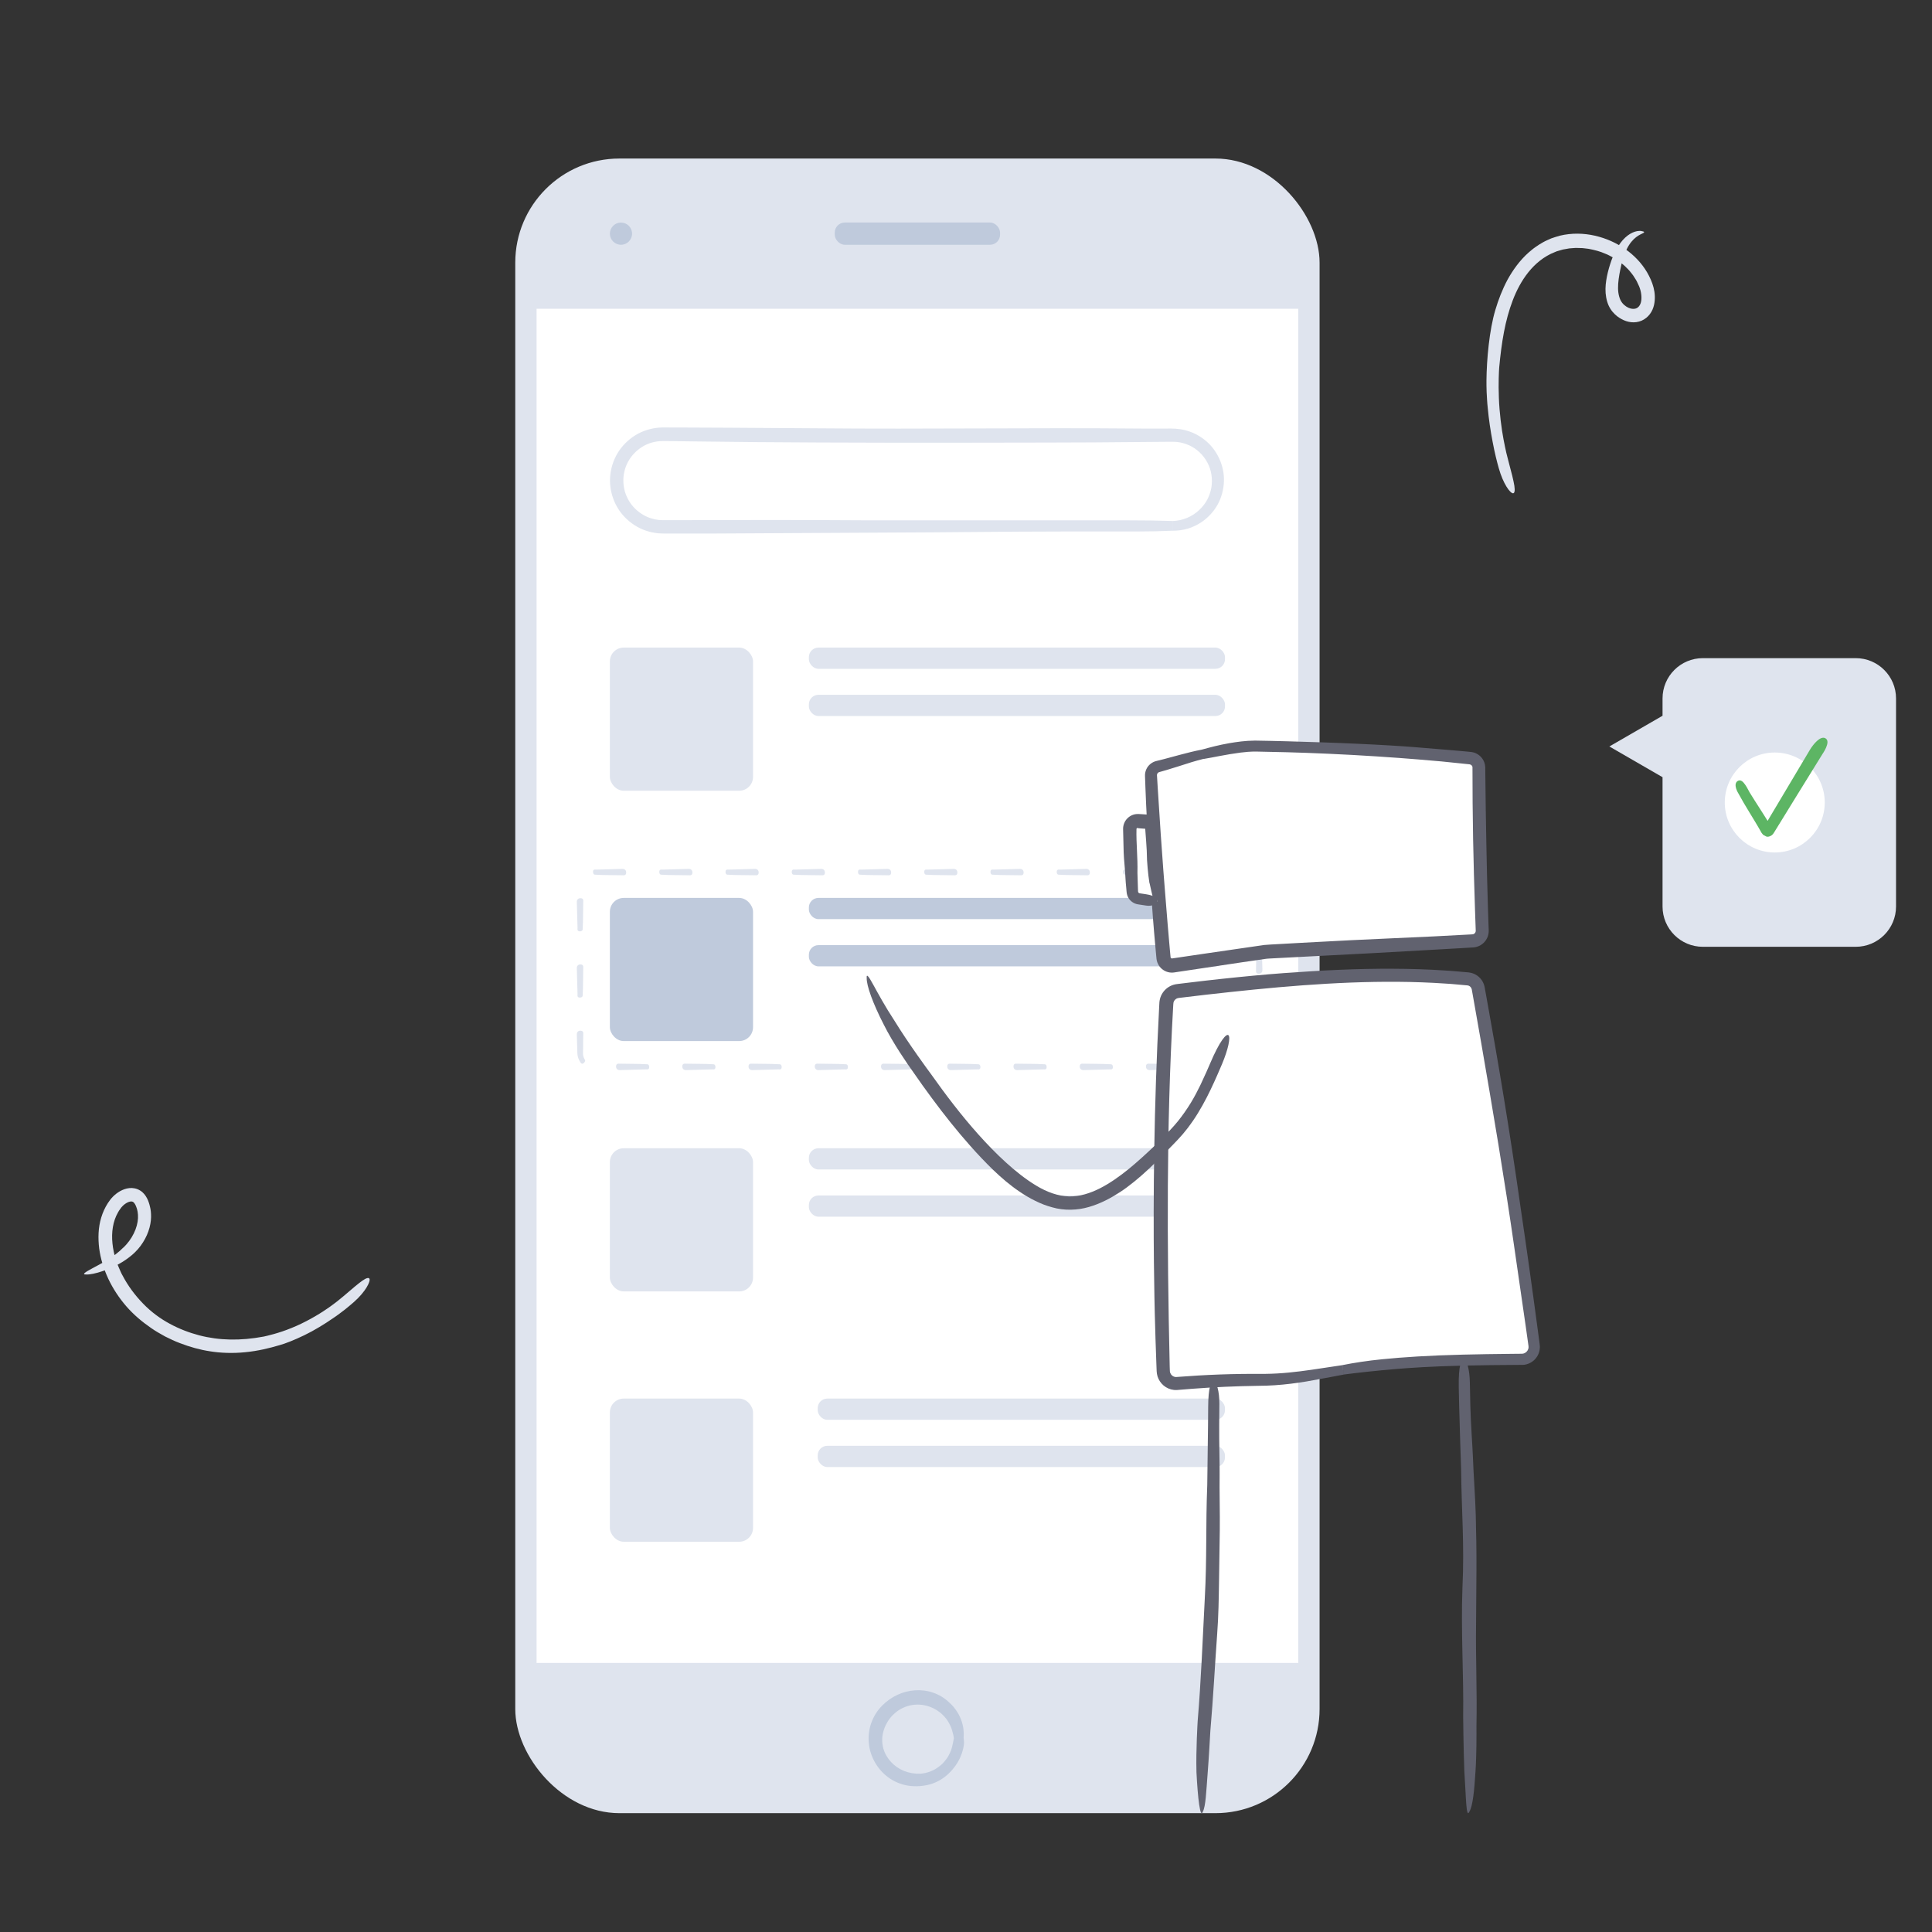
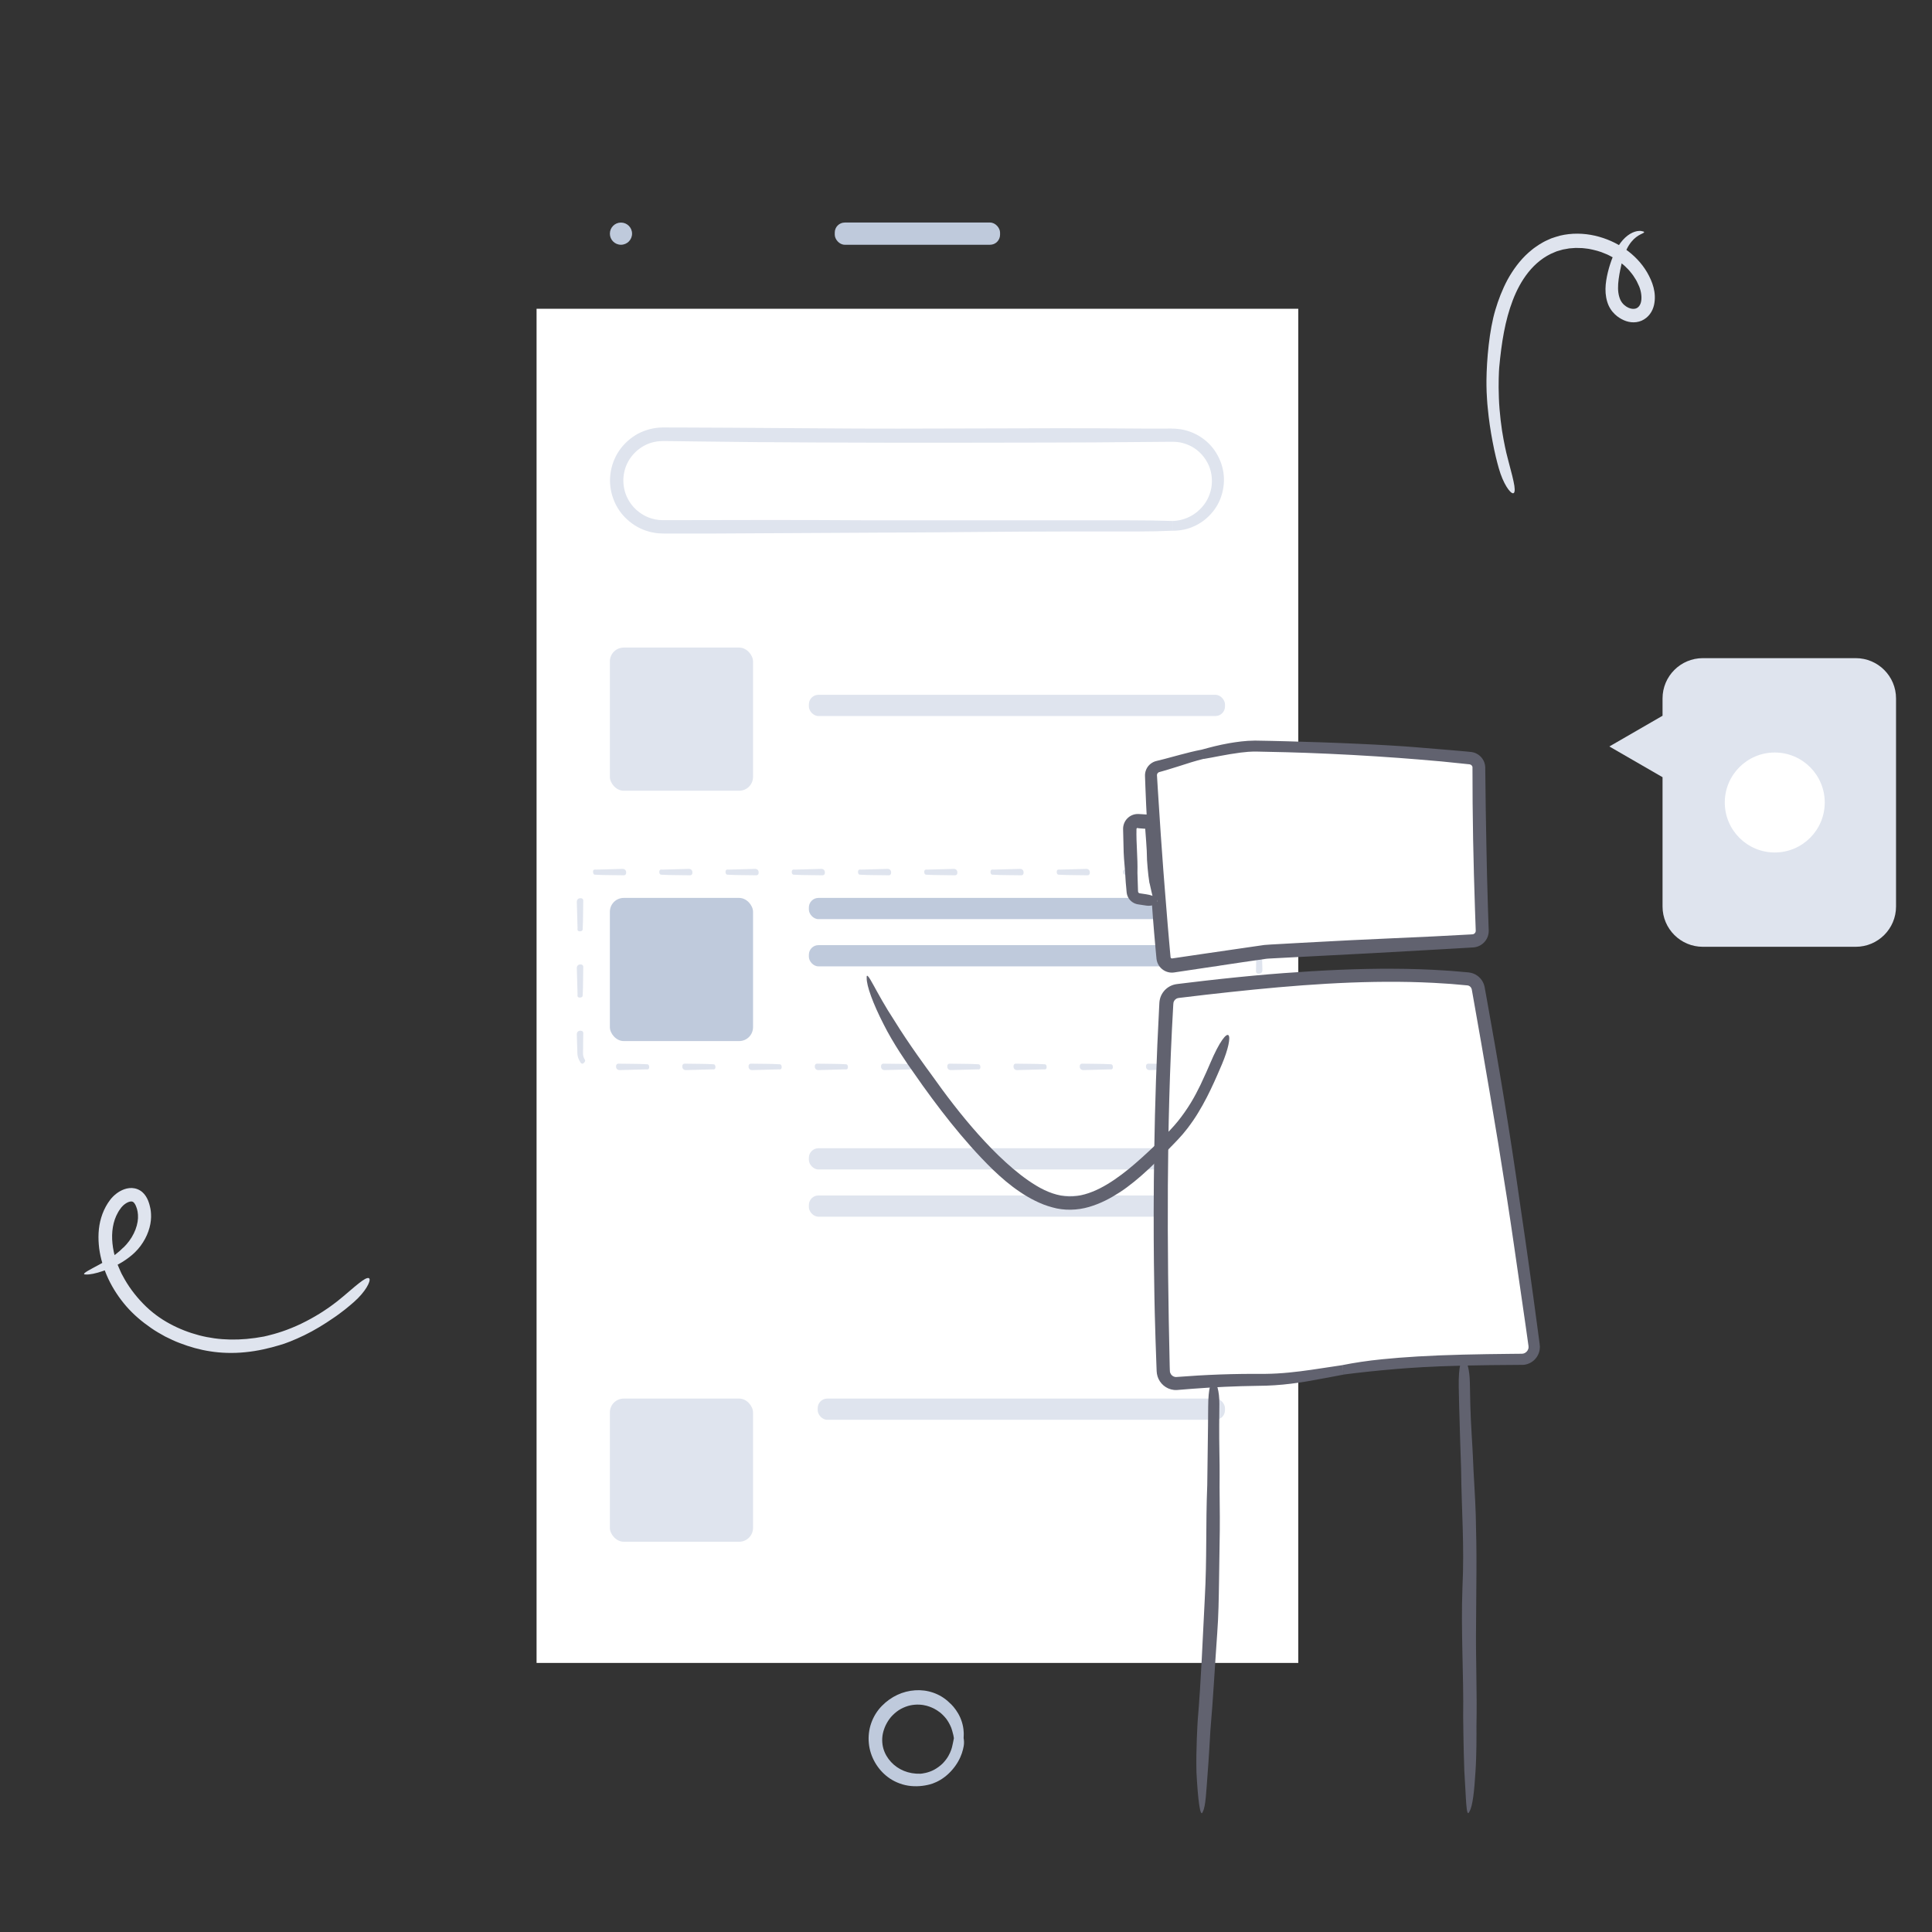
<svg xmlns="http://www.w3.org/2000/svg" xmlns:xlink="http://www.w3.org/1999/xlink" id="Layer_1" viewBox="0 0 700 700">
  <rect x="0" y="0" width="700" height="700" fill="#333333" stroke="none" />
  <defs>
    <style>.cls-1{fill:#fff;}.cls-2{fill:#dfe4ee;}.cls-3{fill:#61626f;}.cls-4{fill:#bfcadc;}.cls-5{fill:#5db564;}</style>
    <symbol id="_d" viewBox="0 0 166.3 245.6">
      <g>
        <g>
          <path class="cls-1" d="M20.47,10.74c6.07-1.96,12.39-4.16,18.56-4.89,26.6-2.26,53.29-3.36,79.98-3.28,1.71,0,3.13,1.3,3.29,3,1.92,19.75,4.35,40.14,7.08,59.8,.25,1.78-.96,3.43-2.74,3.73-23.89,4.04-52.1,8.17-75.59,12.19-11.26,2.65-22.43,5.5-33.61,8.4-1.85,.48-3.73-.69-4.1-2.57C9.14,65.31,5.44,42.43,2.23,20.49c-.23-1.56,.69-3.06,2.17-3.6,5.47-1.97,10.42-4.34,16.07-6.16" />
          <path class="cls-3" d="M19.93,9.04c-2.57,.76-5.14,1.69-7.79,2.69-1.82,.69-3.7,1.4-5.6,2.12-.94,.34-1.89,.68-2.84,1.02-1.56,.52-2.92,1.85-3.43,3.48C0,19.15-.06,20.07,.06,20.86l.21,1.52c.14,1.01,.28,2.02,.41,3.01,.28,1.99,.56,3.95,.83,5.83,1.1,7.55,2.13,14,2.69,17.44,1.23,8.19,2.54,16.04,3.92,23.71,.68,3.84,1.4,7.63,2.12,11.4l.55,2.82,.14,.7,.03,.18,.05,.24c.05,.2,.09,.4,.17,.59,.26,.78,.71,1.51,1.28,2.11,1.14,1.2,2.79,1.86,4.44,1.77,.4-.02,.83-.1,1.19-.19l.69-.18,1.38-.35c7.36-1.86,14.71-3.73,22.23-5.63,1.88-.47,3.77-.94,5.67-1.41,.95-.24,1.91-.47,2.86-.71,.95-.26,1.95-.34,2.93-.52,3.94-.6,7.95-1.22,12.03-1.84,16.35-2.45,33.1-5.06,49.63-7.68,2.07-.33,4.13-.66,6.19-.98l3.08-.49,1.54-.25,.77-.12c.41-.07,.91-.2,1.34-.38,1.78-.72,3.16-2.31,3.61-4.18,.11-.46,.18-.94,.18-1.42,0-.24-.01-.47-.03-.71l-.03-.27-.03-.19-.21-1.53c-.27-2.04-.55-4.07-.82-6.1-1.07-8.1-2.07-16.08-2.98-23.84-.91-7.77-2.05-17.25-3.07-26.76l-.1-.89-.02-.22-.05-.36c-.03-.26-.11-.52-.17-.78-.31-1.03-.9-1.96-1.69-2.67-.79-.71-1.76-1.21-2.8-1.42-.26-.05-.52-.09-.78-.1l-.39-.02h-1.11c-2.37,.04-4.72,.06-7.01,.09-4.58,.08-8.94,.16-12.87,.22-4.36,.08-12.21,.37-20.93,.85-8.71,.46-18.29,1.11-26.12,1.68-4.35,.31-8.26,.63-11.77,.92-3.68,.39-6.71,1.18-9.29,1.87-3.86,1.07-7.15,2.32-9.98,3.41l1.08,3.35c3.56-.95,7.85-2.41,13.27-3.68,.82-.19,1.75-.38,2.8-.57,1.07-.18,2.16-.34,3.6-.44,2.81-.22,6.26-.49,10.58-.82,8.66-.64,21.67-1.38,33.17-1.77,11.5-.41,21.49-.5,24.09-.53,2.5,0,4.95,.02,7.37,.02,.61,0,1.21,0,1.81,.01h1.31c.06,.01,.11,.01,.17,.03,.44,.07,.83,.41,.97,.82,.47,4.53,.93,8.94,1.38,13.27,.97,8.99,2.01,17.65,3.11,26.29,.56,4.32,1.13,8.64,1.7,13,.29,2.18,.59,4.37,.89,6.57l.11,.83,.03,.2v.08c.02,.06,0,.11,0,.16-.02,.21-.08,.43-.2,.61-.12,.18-.28,.34-.47,.44-.22,.12-.26,.12-.97,.23-8.93,1.4-18.19,2.8-28.12,4.21-9.93,1.41-21.69,3.2-33.81,5.08-3.03,.47-6.08,.95-9.13,1.43-1.52,.25-3.05,.45-4.56,.75-1.5,.37-3,.74-4.48,1.11-5.96,1.48-11.82,2.94-17.4,4.33-2.79,.7-5.51,1.38-8.13,2.04-.66,.16-1.31,.33-1.95,.49l-.96,.24-.47,.12s-.06,.02-.08,.01c-.19,.03-.43-.08-.51-.25-.02-.04-.05-.08-.05-.13,0-.03,0,0-.02-.07l-.04-.22-.09-.44c-.11-.59-.23-1.18-.34-1.75-.22-1.15-.44-2.27-.64-3.36-.41-2.17-.79-4.2-1.14-6.07-1.36-7.48-2.24-12.33-2.38-13.08-.27-1.48-1.75-9.61-3.5-19.97-.86-5.18-1.81-10.91-2.76-16.63-.23-1.43-.46-2.86-.69-4.28l-.09-.53c-.01-.1-.02-.13-.02-.2,0-.12,.01-.24,.05-.36,.07-.23,.22-.45,.43-.6,.05-.04,.11-.07,.16-.1l.09-.04,.23-.09,1-.39c.66-.26,1.31-.53,1.95-.79,1.27-.54,2.51-1.06,3.72-1.57,3.13-1.38,6.1-2.66,8.99-3.68l-1.08-3.35Z" />
        </g>
        <g>
          <path class="cls-1" d="M94.72,232.03c20.95-5.54,43.7-8.15,65.39-10.37,2.81-.29,4.72-2.97,4.08-5.72-10.08-43.01-21.24-86.92-33.39-129.35-.57-1.99-2.39-3.39-4.46-3.39-31.89-.04-64.97,6.37-96.02,13.26-3,.66-6.88,1.52-10.35,2.36-2.18,.52-3.69,2.53-3.58,4.77,2.19,44.48,6.46,91.3,12.33,135.48,.35,2.64,2.84,4.46,5.46,3.98,10.15-1.87,20.39-3.32,30.66-4.35,10.73-1.08,19.48-3.91,29.88-6.66" />
          <path class="cls-3" d="M94.26,230.31c-3.6,.91-7.29,1.85-11.16,2.83-5.37,1.33-11.01,2.56-16.67,3.18-1.44,.14-2.88,.29-4.31,.43-1.45,.15-2.89,.31-4.32,.46-2.85,.32-5.65,.67-8.35,1.04-5.39,.74-10.38,1.55-14.63,2.31-.49,.09-1.18,.21-1.31,.22-.25,.01-.5-.01-.73-.07-.47-.12-.87-.39-1.16-.71-.28-.33-.47-.69-.54-1.06-.03-.11-.09-.56-.13-.88-.04-.34-.09-.66-.13-.97-2.87-23.28-5.27-44.75-7.3-66.26-2.02-21.51-3.66-43.07-4.65-66.5l-.02-.55v-.43c-.01-.18,.02-.35,.06-.52,.09-.34,.25-.65,.49-.91,.23-.26,.52-.47,.84-.59,.15-.08,1.12-.27,1.78-.42,2.87-.63,5.75-1.27,8.64-1.91,5.79-1.25,11.61-2.47,17.45-3.65,11.67-2.34,23.41-4.46,35.12-6.09,11.71-1.62,23.39-2.77,34.9-3.12,1.44-.06,2.87-.1,4.3-.1,1.36-.01,2.71-.02,4.06-.04,.56,.04,1.1,.37,1.4,.86,.08,.12,.14,.25,.19,.39l.04,.11,.07,.26,.15,.52,.58,2.06c1.54,5.48,3.06,10.91,4.57,16.26,2.97,10.71,6.59,23.8,10.11,36.93,3.51,13.13,6.92,26.28,9.58,37.08,1.49,6,4.16,16.79,7.14,28.78,.37,1.5,.73,3.02,1.11,4.55,.19,.77,.37,1.53,.56,2.3l.07,.29,.03,.18c.03,.1,.04,.21,.04,.31,.02,.21,0,.42-.04,.63-.16,.83-.79,1.58-1.6,1.86-.22,.08-.38,.11-.67,.15l-1.19,.13c-.79,.09-1.58,.17-2.37,.26-6.31,.69-12.46,1.4-18,2.09-12.31,1.53-22.13,3.16-29.45,4.65-5.49,1.1-10.35,2.36-14.53,3.64l.9,3.4c5.04-1.17,11.27-2.51,19.25-3.99,4.83-.88,12.1-2.15,24.33-3.67,3.06-.38,6.5-.79,10.21-1.2,3.76-.41,7.77-.84,11.92-1.29,1.44-.26,2.8-1.04,3.78-2.15,.97-1.12,1.59-2.57,1.64-4.08,.03-.38,0-.75-.04-1.12-.06-.36-.13-.78-.19-.98l-.36-1.54-.73-3.09c-.98-4.12-1.96-8.24-2.91-12.23-3.82-15.94-7.28-29.74-8.19-33.34-6.77-27.64-13.27-51.53-20.08-75.32l-.64-2.23-.32-1.12-.08-.28-.12-.38c-.09-.26-.2-.52-.32-.77-.97-2-2.99-3.44-5.22-3.68-.27-.04-.58-.04-.81-.05h-.59l-1.17,.02-2.35,.03c-1.57,0-3.13,.06-4.71,.12-6.28,.2-12.61,.63-19.04,1.25-12.85,1.21-26.07,3.17-40.13,5.63-7.03,1.23-14.68,2.73-22.7,4.41-4,.84-8.11,1.73-12.28,2.67-1.04,.23-2.09,.46-3.14,.7l-.79,.18c-.33,.08-.79,.21-1.17,.37-.78,.32-1.51,.78-2.14,1.35-1.26,1.14-2.12,2.72-2.35,4.43-.06,.42-.08,.85-.07,1.28l.04,.85,.08,1.63c.81,17.41,2.01,35.31,3.37,51.54,2.67,32.47,5.96,58.26,6.21,60.39,.14,1.06,.58,4.52,1.23,9.56,.34,2.52,.74,5.43,1.17,8.65,.11,.8,.22,1.62,.34,2.46l.09,.63c.04,.25,.1,.63,.19,.93,.17,.64,.43,1.27,.78,1.85,.7,1.16,1.73,2.13,2.98,2.75,1.24,.62,2.71,.88,4.12,.67,1.87-.34,3.78-.69,5.73-1.04,1.91-.32,3.86-.66,5.84-.99,3.95-.64,8.01-1.23,12.08-1.76,2.03-.27,4.07-.51,6.09-.74,2.02-.22,4.14-.48,6.15-.83,4.05-.67,7.93-1.59,11.55-2.56,4.73-1.3,9.2-2.68,13.46-3.9l-.9-3.41Z" />
        </g>
      </g>
    </symbol>
    <symbol id="quick" viewBox="0 0 656.5 599.53">
      <g>
        <g>
-           <rect class="cls-2" x="156.22" y="0" width="291.42" height="599.5" rx="37.72" ry="37.72" />
          <rect class="cls-1" x="163.94" y="54.43" width="275.98" height="490.64" />
          <path class="cls-4" d="M318.67,572.28c0-.73,.1-1.49,.01-2.29-.09-2.23-.87-4.68-1.97-6.57-1.1-1.91-2.41-3.3-3.18-3.94-3.43-3.37-8.1-4.81-12.47-4.49-4.41,.29-8.67,2.23-12.03,5.67-1.68,1.72-3.01,3.85-3.83,6.19-.83,2.34-1.12,4.87-.87,7.34,.46,4.98,3.23,9.53,6.96,12.29,1.85,1.4,4.5,2.63,7.3,3.06,2.79,.44,5.61,.14,7.81-.45,1.22-.3,3.39-1.15,5.38-2.69,2.01-1.51,3.78-3.64,4.88-5.58,1.25-2.15,1.76-4.11,2.03-5.56,.21-1.1,.12-2.11-.02-2.96h-3.52c-.1,.41-.19,.85-.26,1.35-.14,.49-.19,1.05-.36,1.65-.18,.73-.46,1.84-1.39,3.49-.46,.83-1.18,1.77-2.04,2.68-.9,.88-1.98,1.67-3.08,2.28-2.22,1.19-4.43,1.42-4.99,1.46-4.35,.14-8.07-1.47-10.64-4.23-1.28-1.38-2.28-3.04-2.81-4.92-.52-1.87-.57-3.97-.03-6.01,.29-1.02,.67-2.1,1.26-3.13,.57-1.04,1.29-2.07,2.19-2.95,.89-.88,1.89-1.68,2.99-2.27,1.1-.58,2.25-1.02,3.38-1.26,2.28-.48,4.43-.26,5.92,.15,1.5,.42,2.39,.92,2.54,.97,.25,.16,1.84,.87,3.39,2.45,.41,.37,.75,.84,1.15,1.29,.33,.5,.71,.98,.99,1.54,.33,.53,.54,1.11,.8,1.66,.17,.58,.42,1.13,.52,1.69,.24,.71,.34,1.43,.46,2.12h3.52Z" />
          <circle class="cls-4" cx="194.52" cy="27.22" r="4.02" />
          <rect class="cls-4" x="271.98" y="23.19" width="59.89" height="8.05" rx="3.63" ry="3.63" />
          <g>
            <rect class="cls-1" x="193.32" y="100.18" width="217.48" height="32.89" rx="16.44" ry="16.44" />
            <path class="cls-2" d="M394.36,134.86c1.82,0,3.67-.23,5.5-.75,1.81-.55,3.57-1.39,5.21-2.52,2.26-1.57,4.25-3.71,5.65-6.24,1.38-2.54,2.17-5.45,2.26-8.37,.23-5.88-2.66-11.66-6.95-15.02-2.13-1.71-4.56-2.87-6.97-3.5-2.4-.66-4.91-.64-6.68-.62-3.8,0-6.95,0-9.14,0-41.62-.37-76.68,.27-118.3-.1-10.41-.07-20.95-.14-31.53-.21-5.29-.02-10.59-.04-15.88-.07-2.66,0-5.31-.01-7.96-.02-3.08,.04-6.15,.82-8.88,2.26-2.71,1.47-5.04,3.58-6.8,6.1-1.73,2.54-2.82,5.49-3.2,8.52-.77,6.05,1.57,12.42,6.07,16.45,2.21,2.04,4.89,3.57,7.78,4.36,.72,.19,1.44,.39,2.19,.48l1.11,.16,1.11,.06c.79,.05,1.39,.04,2.02,.04h1.9c5.05,0,10.05,0,14.98,0,19.72-.11,48.2-.26,67.91-.37,10.95,0,39.43-.37,59.15-.37h26.29c4.93,0,9.33-.11,13.17-.29v-3.52c-4.62-.16-10.31-.25-17.55-.25h-94.2c-25.19-.18-47.1-.09-69.01-.05-1.35,0-2.77,.02-4.07,0-.6-.04-1.21-.02-1.8-.15l-.89-.13-.87-.23c-2.34-.59-4.47-1.88-6.23-3.54-1.75-1.69-3.05-3.84-3.77-6.17-.67-2.35-.81-4.9-.24-7.33,1.05-4.87,4.95-9.12,9.93-10.55,1.24-.34,2.53-.55,3.84-.55,1.42-.02,3,.02,4.5,.03,3.05,.04,6.15,.08,9.3,.12,50.39,.74,138.55,.35,142.35,.33,1.9-.02,12.32-.1,25.55-.21,.83,0,1.66-.02,2.51-.02h.64l.55,.02c.36,.03,.74,0,1.1,.06,1.47,.14,2.93,.57,4.32,1.18,2.8,1.23,5.2,3.52,6.67,6.3,1.51,2.77,1.93,6.08,1.42,9.13-.28,1.52-.8,2.98-1.5,4.31-.7,1.33-1.65,2.5-2.67,3.51-2.69,2.68-6.34,4.11-9.87,4.2v3.52Z" />
          </g>
          <g>
            <rect class="cls-2" x="190.5" y="177.19" width="51.87" height="51.87" rx="5.02" ry="5.02" />
-             <rect class="cls-2" x="262.6" y="177.19" width="150.77" height="7.69" rx="3.47" ry="3.47" />
            <rect class="cls-2" x="262.6" y="194.3" width="150.77" height="7.69" rx="3.47" ry="3.47" />
            <rect class="cls-4" x="190.5" y="267.89" width="51.87" height="51.87" rx="5.02" ry="5.02" />
            <g>
              <path class="cls-2" d="M408.74,328.95c0,1.11,.91,1.34,1.37,1.33,3.3-.09,6.74-.18,10.05-.27,.11,0,.39,.07,.69-.01,.32-.09,.58-.32,.49-.87-.17-1.11-.79-.96-.84-.97-3.62-.21-6.73-.11-10.63-.21,0,0-1.14-.2-1.13,1Z" />
              <path class="cls-2" d="M384.74,328.95c0,1.11,.87,1.34,1.31,1.33,3.15-.09,6.42-.19,9.57-.27,.2,0,1.14,.27,1.13-.84-.02-1.12-.8-1.01-.8-1.01-3.45-.21-6.41-.11-10.13-.21,0,0-1.09-.2-1.08,1Z" />
              <path class="cls-2" d="M360.74,328.95c0,1.11,.87,1.34,1.31,1.33,3.15-.09,6.42-.19,9.57-.27,.2,0,1.14,.27,1.13-.84-.02-1.12-.8-1.01-.8-1.01-3.45-.21-6.41-.11-10.13-.21,0,0-1.09-.2-1.08,1Z" />
              <path class="cls-2" d="M336.74,328.95c0,1.11,.87,1.34,1.31,1.33,3.15-.09,6.42-.19,9.57-.27,.2,0,1.14,.27,1.13-.84-.02-1.12-.8-1.01-.8-1.01-3.45-.21-6.41-.11-10.13-.21,0,0-1.09-.2-1.08,1Z" />
              <path class="cls-2" d="M312.74,328.95c0,1.11,.87,1.34,1.31,1.33,3.15-.09,6.42-.19,9.57-.27,.2,0,1.14,.27,1.13-.84-.02-1.12-.8-1.01-.8-1.01-3.45-.21-6.41-.11-10.13-.21,0,0-1.09-.2-1.08,1Z" />
              <path class="cls-2" d="M288.74,328.95c0,1.11,.87,1.34,1.31,1.33,3.15-.09,6.42-.19,9.57-.27,.2,0,1.14,.27,1.13-.84-.02-1.12-.8-1.01-.8-1.01-3.45-.21-6.41-.11-10.13-.21,0,0-1.09-.2-1.08,1Z" />
              <path class="cls-2" d="M264.74,328.95c0,1.11,.87,1.34,1.31,1.33,3.15-.09,6.42-.19,9.57-.27,.2,0,1.14,.27,1.13-.84-.02-1.12-.8-1.01-.8-1.01-3.45-.21-6.41-.11-10.13-.21,0,0-1.09-.2-1.08,1Z" />
              <path class="cls-2" d="M240.74,328.95c0,1.11,.87,1.34,1.31,1.33,3.15-.09,6.42-.19,9.57-.27,.2,0,1.14,.27,1.13-.84-.02-1.12-.8-1.01-.8-1.01-3.45-.21-6.41-.11-10.13-.21,0,0-1.09-.2-1.08,1Z" />
              <path class="cls-2" d="M216.74,328.95c0,1.11,.87,1.34,1.31,1.33,3.15-.09,6.42-.19,9.57-.27,.2,0,1.14,.27,1.13-.84-.02-1.12-.8-1.01-.8-1.01-3.45-.21-6.41-.11-10.13-.21,0,0-1.09-.2-1.08,1Z" />
              <path class="cls-2" d="M192.74,328.95c0,1.11,.87,1.34,1.31,1.33,3.15-.09,6.42-.19,9.57-.27,.2,0,1.14,.27,1.13-.84-.02-1.12-.8-1.01-.8-1.01-3.45-.21-6.41-.11-10.13-.21,0,0-1.09-.2-1.08,1Z" />
              <path class="cls-2" d="M179.85,315.99c-1.11,0-1.34,.87-1.33,1.31,.04,1.57,.09,3.18,.14,4.79l.04,1.2c.02,.41,0,.77,.05,1.28,.09,.95,.42,1.86,.93,2.64,.09,.21,.63,1.28,1.42,.45,.39-.4,.45-.7,.43-.9-.02-.2-.13-.3-.13-.3-.37-.6-.57-1.25-.62-1.89-.02-.16-.02-.32-.01-.49v-.61l.03-1.22c.01-1.64,.01-3.31,.06-5.16,0,0,.2-1.09-1-1.08Z" />
              <path class="cls-2" d="M179.85,291.99c-1.11,0-1.34,.87-1.33,1.31,.09,3.15,.19,6.42,.27,9.57,0,.2-.27,1.14,.84,1.13,1.12-.02,1.01-.8,1.01-.8,.21-3.45,.11-6.41,.21-10.13,0,0,.2-1.09-1-1.08Z" />
              <path class="cls-2" d="M179.85,267.99c-1.11,0-1.34,.87-1.33,1.31,.09,3.15,.19,6.42,.27,9.57,0,.2-.27,1.14,.84,1.13,1.12-.02,1.01-.8,1.01-.8,.21-3.45,.11-6.41,.21-10.13,0,0,.2-1.09-1-1.08Z" />
              <path class="cls-2" d="M196.41,258.7c0-1.11-.87-1.34-1.31-1.33-3.15,.09-6.42,.18-9.57,.27-.1,0-.39-.07-.65,0-.25,.07-.55,.29-.48,.85,.05,.56,.21,.8,.41,.91,.2,.11,.39,.08,.39,.08,3.45,.21,6.41,.11,10.13,.21,0,0,1.09,.2,1.08-1Z" />
              <path class="cls-2" d="M220.41,258.7c0-1.11-.87-1.34-1.31-1.33-3.15,.09-6.42,.19-9.57,.27-.2,0-1.14-.27-1.13,.84,.02,1.12,.8,1,.8,1,3.45,.21,6.41,.11,10.13,.21,0,0,1.09,.2,1.08-1Z" />
              <path class="cls-2" d="M244.41,258.7c0-1.11-.87-1.34-1.31-1.33-3.15,.09-6.42,.19-9.57,.27-.2,0-1.14-.27-1.13,.84,.02,1.12,.8,1,.8,1,3.45,.21,6.41,.11,10.13,.21,0,0,1.09,.2,1.08-1Z" />
              <path class="cls-2" d="M268.41,258.7c0-1.11-.87-1.34-1.31-1.33-3.15,.09-6.42,.19-9.57,.27-.2,0-1.14-.27-1.13,.84,.02,1.12,.8,1,.8,1,3.45,.21,6.41,.11,10.13,.21,0,0,1.09,.2,1.08-1Z" />
              <path class="cls-2" d="M292.41,258.7c0-1.11-.87-1.34-1.31-1.33-3.15,.09-6.42,.19-9.57,.27-.2,0-1.14-.27-1.13,.84,.02,1.12,.8,1,.8,1,3.45,.21,6.41,.11,10.13,.21,0,0,1.09,.2,1.08-1Z" />
              <path class="cls-2" d="M316.41,258.7c0-1.11-.87-1.34-1.31-1.33-3.15,.09-6.42,.19-9.57,.27-.2,0-1.14-.27-1.13,.84,.02,1.12,.8,1,.8,1,3.45,.21,6.41,.11,10.13,.21,0,0,1.09,.2,1.08-1Z" />
              <path class="cls-2" d="M340.41,258.7c0-1.11-.87-1.34-1.31-1.33-3.15,.09-6.42,.19-9.57,.27-.2,0-1.14-.27-1.13,.84,.02,1.12,.8,1,.8,1,3.45,.21,6.41,.11,10.13,.21,0,0,1.09,.2,1.08-1Z" />
              <path class="cls-2" d="M364.41,258.7c0-1.11-.87-1.34-1.31-1.33-3.15,.09-6.42,.19-9.57,.27-.2,0-1.14-.27-1.13,.84,.02,1.12,.8,1,.8,1,3.45,.21,6.41,.11,10.13,.21,0,0,1.09,.2,1.08-1Z" />
              <path class="cls-2" d="M388.41,258.7c0-1.11-.87-1.34-1.31-1.33-3.15,.09-6.42,.19-9.57,.27-.2,0-1.14-.27-1.13,.84,.02,1.12,.8,1,.8,1,3.45,.21,6.41,.11,10.13,.21,0,0,1.09,.2,1.08-1Z" />
              <path class="cls-2" d="M412.41,258.7c0-1.11-.87-1.34-1.31-1.33-3.15,.09-6.42,.19-9.57,.27-.2,0-1.14-.27-1.13,.84,.02,1.12,.8,1,.8,1,3.45,.21,6.41,.11,10.13,.21,0,0,1.09,.2,1.08-1Z" />
              <path class="cls-2" d="M425.6,271.36c1.11,0,1.34-.87,1.33-1.31-.04-1.57-.09-3.18-.14-4.79l-.03-1.2c-.01-.37-.01-.85-.09-1.33-.15-.94-.54-1.83-1.09-2.58-.1-.2-.71-1.24-1.44-.36-.37,.43-.4,.72-.38,.92,.03,.19,.15,.3,.15,.3,.4,.58,.64,1.21,.73,1.85,.09,.57,.01,1.45,.02,2.26-.01,1.64-.01,3.31-.06,5.17,0,0-.2,1.09,1,1.08Z" />
              <path class="cls-2" d="M425.6,295.36c1.11,0,1.34-.87,1.33-1.31-.09-3.15-.19-6.42-.27-9.57,0-.2,.27-1.14-.84-1.13-1.12,.02-1,.8-1,.8-.21,3.45-.11,6.41-.21,10.13,0,0-.2,1.09,1,1.08Z" />
              <path class="cls-2" d="M425.6,319.36c1.11,0,1.34-.87,1.33-1.31-.09-3.15-.19-6.42-.27-9.57,0-.2,.27-1.14-.84-1.13-1.12,.02-1,.8-1,.8-.21,3.45-.11,6.41-.21,10.13,0,0-.2,1.09,1,1.08Z" />
            </g>
            <rect class="cls-4" x="262.6" y="267.89" width="150.77" height="7.69" rx="3.47" ry="3.47" />
            <rect class="cls-4" x="262.6" y="285" width="150.77" height="7.69" rx="3.47" ry="3.47" />
-             <rect class="cls-2" x="190.5" y="358.59" width="51.87" height="51.87" rx="5.02" ry="5.02" />
            <rect class="cls-2" x="262.6" y="358.59" width="150.77" height="7.69" rx="3.47" ry="3.47" />
            <rect class="cls-2" x="262.6" y="375.7" width="150.77" height="7.69" rx="3.47" ry="3.47" />
            <rect class="cls-2" x="190.5" y="449.29" width="51.87" height="51.87" rx="5.02" ry="5.02" />
            <rect class="cls-2" x="265.8" y="449.29" width="147.56" height="7.69" rx="3.47" ry="3.47" />
-             <rect class="cls-2" x="265.8" y="466.4" width="147.56" height="7.69" rx="3.47" ry="3.47" />
          </g>
        </g>
        <g>
          <g>
            <use width="166.3" height="245.6" transform="translate(386.36 203.42) rotate(5.7) scale(.98)" xlink:href="#_d" />
            <g>
              <path class="cls-1" d="M388.81,269.25l-6.7-1.01c-1.3-.2-2.27-1.29-2.31-2.6l-.69-22.72c-.05-1.55,1.21-2.82,2.76-2.8l5.17,.08,1.77,29.05Z" />
              <path class="cls-3" d="M386,262.55c-.59-3.58-.86-8.08-.88-8.38-.01-2.25-.15-4.53-.32-6.84-.09-1.15-.17-2.31-.26-3.47l-.06-.87c0-.11,0-.06,0-.07h0s0-.01,0-.03c0,0,0-.01,0-.03,0,0,0-.02-.02-.03l-.74-.05-1.65-.13s-.18-.01-.16-.02c0,0-.01,0-.02-.01-.01-.02-.03-.02-.04-.03-.03-.02-.07-.03-.12-.04-.19-.04-.38,.13-.43,.33-.13,5.5,.49,10.08,.35,15.94,.01,.45,.07,2.18,.13,4.17,.01,.5,.03,1.01,.05,1.53,.02,.49,.03,1.17,.05,1.14,.06,.26,.26,.46,.45,.52,.05,.02,.11,.03,.16,.04l2.34,.35c6.54,.98,4.15,4.73,0,4.1l-2.97-.45c-.35-.06-.71-.14-1.04-.28-1.09-.42-2.15-1.33-2.69-2.57-.13-.31-.25-.63-.31-.97-.04-.17-.06-.34-.08-.51l-.04-.4c-.03-.39-.07-.77-.1-1.15-.14-1.5-.27-2.85-.29-3.6-.08-2.7-.57-6.6-.65-9.3-.08-2.68-.16-5.45-.21-8.47-.03-1.4,.5-2.81,1.48-3.83,.97-1.03,2.37-1.65,3.79-1.65h.42l.27,.02,.55,.03,1.09,.07,.57,.04,1.03,.05c.67,.03,1.35,.06,2.02,.1,.57,.03,1.14,.06,1.63,.08,.09,2.08,.17,4.09,.25,6.06,.07,1.26,.14,2.51,.21,3.75,.15,2.49,.29,4.98,.28,7.68,.07,1.2,.27,4.5,.07,7.22-.19,3.02-.41,5.45-1.46,6.41-1.03,1.27-1.6-2.01-2.61-6.47Z" />
            </g>
          </g>
          <path class="cls-3" d="M403.03,584.51c-.21-7.93,.41-17.76,.44-18.41,1.22-14.39,1.8-29.37,2.57-44.27,.83-15.06,.3-26.19,.9-41.23,.03-1.96,.19-15.04,.28-21.58,.03-3.27,.04-5.23,.05-6.54,.05-14.37,4.09-10.46,4.06-1.29-.01,1.96-.03,4.58-.06,7.86-.05,5.89,.2,14.41,.15,17.68-.09,5.89,.14,14.4,.06,20.28-.09,5.88-.18,12.09-.27,18.38-.06,3.15-.09,6.29-.19,9.48-.08,3.19-.25,6.36-.47,9.48-.9,12.47-1.41,22.92-2.48,35.28-.15,2.61-.54,9.76-1,15.61-.51,6.5-.68,11.7-1.72,13.71-.96,2.68-1.82-4.54-2.33-14.45Z" />
          <path class="cls-3" d="M500.07,583.79c-.3-8.22-.4-18.51-.41-19.2,.23-15.11-.86-30.9-.26-46.75,.75-15.83-.32-27.43-.49-43.24-.07-2.06-.54-15.8-.7-22.69-.07-3.44-.12-5.51-.15-6.89-.12-7.58,.92-10.35,1.92-10,1.02,.34,2.04,3.76,2.11,8.56,.04,2.06,.1,4.8,.17,8.23,.14,6.17,.81,15.09,.93,18.52,.21,6.18,.88,15.11,1.04,21.31,.16,6.2,.28,12.75,.25,19.4-.05,6.61-.09,13.3-.14,19.82-.17,13.06,.4,24.06,.14,37.14,.01,2.75,.07,10.33-.36,16.53-.42,6.89-.99,12.4-2.19,14.41-1.24,2.68-1.18-4.85-1.87-15.13Z" />
          <path class="cls-3" d="M293.6,312.37c5.2,8.47,12.63,18.52,13.14,19.2,5.34,7.53,11.02,15.04,17.3,22.05,3.14,3.51,6.42,6.9,9.88,10.05,3.46,3.15,7.11,6.08,11.03,8.45,3.9,2.37,7.98,3.83,11.9,3.92,3.89,.09,7.72-1.16,11.27-2.96,3.56-1.82,6.9-4.19,10.22-6.86,3.31-2.69,6.58-5.7,10.05-9.02,.44-.45,1.51-1.52,2.95-2.98,1.47-1.5,3.21-3.26,4.91-5.35,1.69-2.09,3.34-4.44,4.75-6.76,1.42-2.32,2.57-4.62,3.48-6.47,1.78-3.73,2.75-6.05,3.42-7.59,3.6-8.52,6.03-11.2,6.75-10.38,.74,.82-.08,5-2.36,10.43-1,2.32-2.3,5.44-4.16,9.31-1.66,3.48-3.92,7.69-6.4,11.28-.61,.9-1.27,1.75-1.86,2.57-.64,.79-1.25,1.55-1.82,2.25-1.2,1.35-2.24,2.49-2.97,3.22-2.66,2.71-5.87,6.11-9.32,9.34-3.44,3.23-7.14,6.28-10.47,8.44-3.32,2.15-7,4.14-11.19,5.35-4.14,1.23-9.05,1.39-13.31,.14-2.16-.57-4.22-1.38-6.16-2.35-1.95-.96-3.81-2.05-5.57-3.25-3.54-2.37-6.71-5.11-9.67-7.94-5.86-5.71-10.74-11.36-15.4-17.14-2.33-2.9-4.58-5.84-6.82-8.87-2.23-3.03-4.5-6.14-6.77-9.47-1.98-2.74-7.31-10.44-10.73-17.32-3.89-7.58-6.2-14.01-6.12-16.76-.12-1.76,.76-.52,2.41,2.5,1.67,3.02,4.22,7.78,7.65,12.98Z" />
        </g>
        <path class="cls-2" d="M656.5,195.63v75.37c0,8.06-6.54,14.6-14.6,14.6h-55.4c-8.06,0-14.6-6.54-14.6-14.6v-46.85l-19.27-11.13,19.27-11.13v-6.27c0-8.06,6.54-14.6,14.6-14.6h55.4c8.06,0,14.6,6.54,14.6,14.6Z" />
        <circle class="cls-1" cx="612.56" cy="233.32" r="18.11" />
-         <path class="cls-5" d="M630.95,210.07c-1.91-1.11-4.57,2.34-5.71,4.25l-8.96,15.05-4.48,7.52-1.12,1.88-.28,.47-.12,.2-.02,.03-.07,.15c-.05,.1-.1,.21-.17,.32-.11,0-.13-.15-.21-.23l-.17-.25-.89-1.43-1.8-2.83c-1.2-1.87-2.4-3.73-3.54-5.61-.27-.43-.86-1.73-1.6-2.77-.73-1.05-1.6-1.87-2.59-1.35-.98,.52-.98,1.68-.69,2.68,.29,1.01,.84,1.86,.84,1.86,1.24,2.3,2.54,4.47,3.84,6.61,.64,1.06,1.28,2.12,1.93,3.18l.95,1.59,.8,1.36,.89,1.57c.19,.23,.38,.51,.57,.71l.54,.29,.54,.29c.1,.06,.16,.09,.28,.1,.12,.02,.26,.02,.39,.01,.27-.02,.36-.06,.55-.12,.17-.06,.36-.14,.56-.25,.4-.22,.83-.67,1.18-1.3,.99-1.61,1.99-3.23,2.99-4.85,1.52-2.47,3.04-4.95,4.6-7.48,3.12-5.06,6.36-10.29,9.85-15.94,0,0,3.2-4.48,1.13-5.69Z" />
        <path class="cls-2" d="M14.27,394.56c1.51-1.47,2.82-3.22,3.74-5.12,.94-1.88,1.44-3.86,1.52-5.54,.07-1.69-.23-3.09-.62-4.05-.36-.99-.67-1.29-.72-1.37-.16-.21-.28-.34-.42-.41-.14-.11-.28-.14-.46-.18-.36-.07-.98,.05-1.63,.37-.65,.33-1.32,.82-1.86,1.41-.14,.14-.27,.3-.39,.45-.13,.16-.26,.37-.39,.55l-.4,.56-.35,.6c-1.86,3.22-2.43,7.26-2.01,11.25,.2,2,.63,4.01,1.25,5.96,.31,.98,.66,1.94,1.1,2.88,.44,.94,.79,1.93,1.33,2.82,1.93,3.7,4.47,7.11,7.44,10.17,2.97,3.06,6.26,5.46,9.69,7.3,3.42,1.85,6.96,3.2,10.59,4.16,7.28,1.89,14.91,2.05,23.45,.45,1.1-.25,5.37-1.18,10.01-3.1,4.67-1.86,9.64-4.72,12.76-6.89,1.6-1.04,2.77-2.02,3.77-2.74,.97-.77,1.69-1.39,2.29-1.87,3.18-2.73,5.36-4.59,6.84-5.63,1.48-1.04,2.33-1.21,2.58-.73,.49,.92-1.35,4.68-5.59,8.42-.88,.82-2,1.68-3.23,2.71-1.29,.96-2.69,2.1-4.38,3.2-2.97,2.06-6.74,4.39-10.39,6.15-3.63,1.76-7.05,3.09-9.02,3.61-3.5,1.05-7.87,2.12-12.37,2.54-4.47,.47-9.07,.28-12.73-.32-3.67-.55-7.37-1.58-10.98-2.98-1.82-.66-3.57-1.54-5.34-2.4-1.72-.96-3.45-1.92-5.08-3.07-3.27-2.25-6.36-4.85-8.99-7.88-2.62-3.03-4.84-6.4-6.52-9.97-1.66-3.57-2.8-7.27-3.29-10.99-.45-3.72-.37-7.52,.74-11.18,.55-1.82,1.34-3.59,2.4-5.23l.84-1.19c.31-.41,.67-.82,1.04-1.19,.75-.74,1.58-1.4,2.54-1.94,.96-.53,2.05-.97,3.31-1.11,1.25-.16,2.72,.11,3.9,.83,1.22,.72,2.02,1.81,2.55,2.82,.27,.52,.49,1.03,.65,1.54,.17,.51,.34,1.03,.44,1.57,.24,.88,.42,2.2,.39,3.75-.03,1.56-.34,3.36-.98,5.15-.63,1.8-1.59,3.6-2.79,5.22-1.19,1.63-2.69,3.06-4.17,4.18-3.31,2.55-6.69,3.99-9.41,4.95-2.74,.94-4.88,1.35-6.17,1.28-1.66,.06-.5-.78,2.33-2.28,1.41-.76,3.23-1.7,5.21-2.9,1.98-1.2,4.1-2.71,5.96-4.61Z" />
        <path class="cls-2" d="M556.61,40.15c-.46,2.28-.87,4.73-.83,6.88,.01,1.08,.16,2.08,.41,2.98,.12,.45,.29,.86,.46,1.25,.17,.33,.35,.64,.57,.94,.89,1.19,2.15,1.87,2.98,2.1,.85,.23,1.3,.15,1.4,.15,.56-.04,1.01-.21,1.46-.6,.42-.37,.74-.89,.96-1.59,.42-1.42,.26-3.39-.31-5.15-.25-.87-.79-1.78-1.18-2.69-.22-.45-.53-.86-.79-1.29-.28-.42-.51-.87-.85-1.25l-.96-1.19c-.3-.41-.71-.73-1.06-1.1-.69-.76-1.52-1.38-2.32-2.03-.38-.35-.85-.59-1.28-.88-.44-.27-.85-.6-1.32-.83-.93-.47-1.82-1.02-2.81-1.37-1.91-.87-3.96-1.36-6.01-1.76-1.04-.09-2.08-.32-3.12-.29-.52,0-1.04-.04-1.57-.04l-1.56,.11c-.26,.02-.52,.02-.78,.06l-.77,.14-1.54,.27-1.49,.43c-.25,.07-.5,.13-.75,.22l-.72,.3c-3.9,1.52-7.1,4.23-9.55,7.28-2.46,3.09-4.27,6.55-5.66,10.19-2.78,7.28-4.06,15.22-4.9,24.31-.1,1.19-.34,5.76-.12,11.03,.19,5.27,.94,11.2,1.7,15.1,.34,1.96,.73,3.5,.99,4.77,.32,1.25,.56,2.22,.76,2.99,1.15,4.22,1.87,7.12,2.16,8.98,.28,1.86,.05,2.72-.49,2.71-1.06,0-3.58-3.47-5.15-9.06-.68-2.38-1.49-5.59-2.25-9.65-.71-3.65-1.39-8.15-1.76-12.27-.23-2.06-.3-4.02-.4-5.73-.03-1.71-.1-3.16-.06-4.19,.07-7.46,1.02-18.22,3.23-25.55,1.08-3.64,2.49-7.34,4.4-10.92,1.96-3.54,4.43-7,7.64-9.85,.82-.69,1.62-1.4,2.52-2,.86-.65,1.8-1.19,2.73-1.73,.94-.54,1.98-.94,2.97-1.4,1.03-.36,2.08-.69,3.12-.98,4.24-1.02,8.63-.92,12.7,.01,4.07,.94,7.77,2.61,10.99,4.85,3.21,2.24,5.95,5.09,7.92,8.46,1.89,3.3,3.47,7.33,2.49,11.82-.26,1.11-.73,2.26-1.5,3.28-.77,1.02-1.79,1.85-3,2.38-1.22,.53-2.57,.69-3.81,.55-1.25-.14-2.41-.55-3.46-1.13-.88-.47-2.1-1.26-3.22-2.6-.56-.66-1.08-1.48-1.5-2.41-.38-.88-.67-1.86-.85-2.87-.37-2.03-.29-4.16,.03-6.17,.32-2.03,.8-3.91,1.38-5.74,1.27-4.02,3.12-7.54,5.47-9.72,1.16-1.09,2.42-1.8,3.51-2.15,.56-.16,1.06-.28,1.52-.28,.23,0,.43-.01,.62,0,.2,.03,.37,.07,.53,.11,.83,.14,.86,.36,.39,.65-.47,.27-1.47,.63-2.6,1.5-1.13,.86-2.38,2.28-3.38,4.31-1.02,2.01-1.82,4.56-2.33,7.38Z" />
      </g>
    </symbol>
  </defs>
  <use width="656.5" height="599.53" transform="translate(30.47 57.44)" xlink:href="#quick" />
</svg>